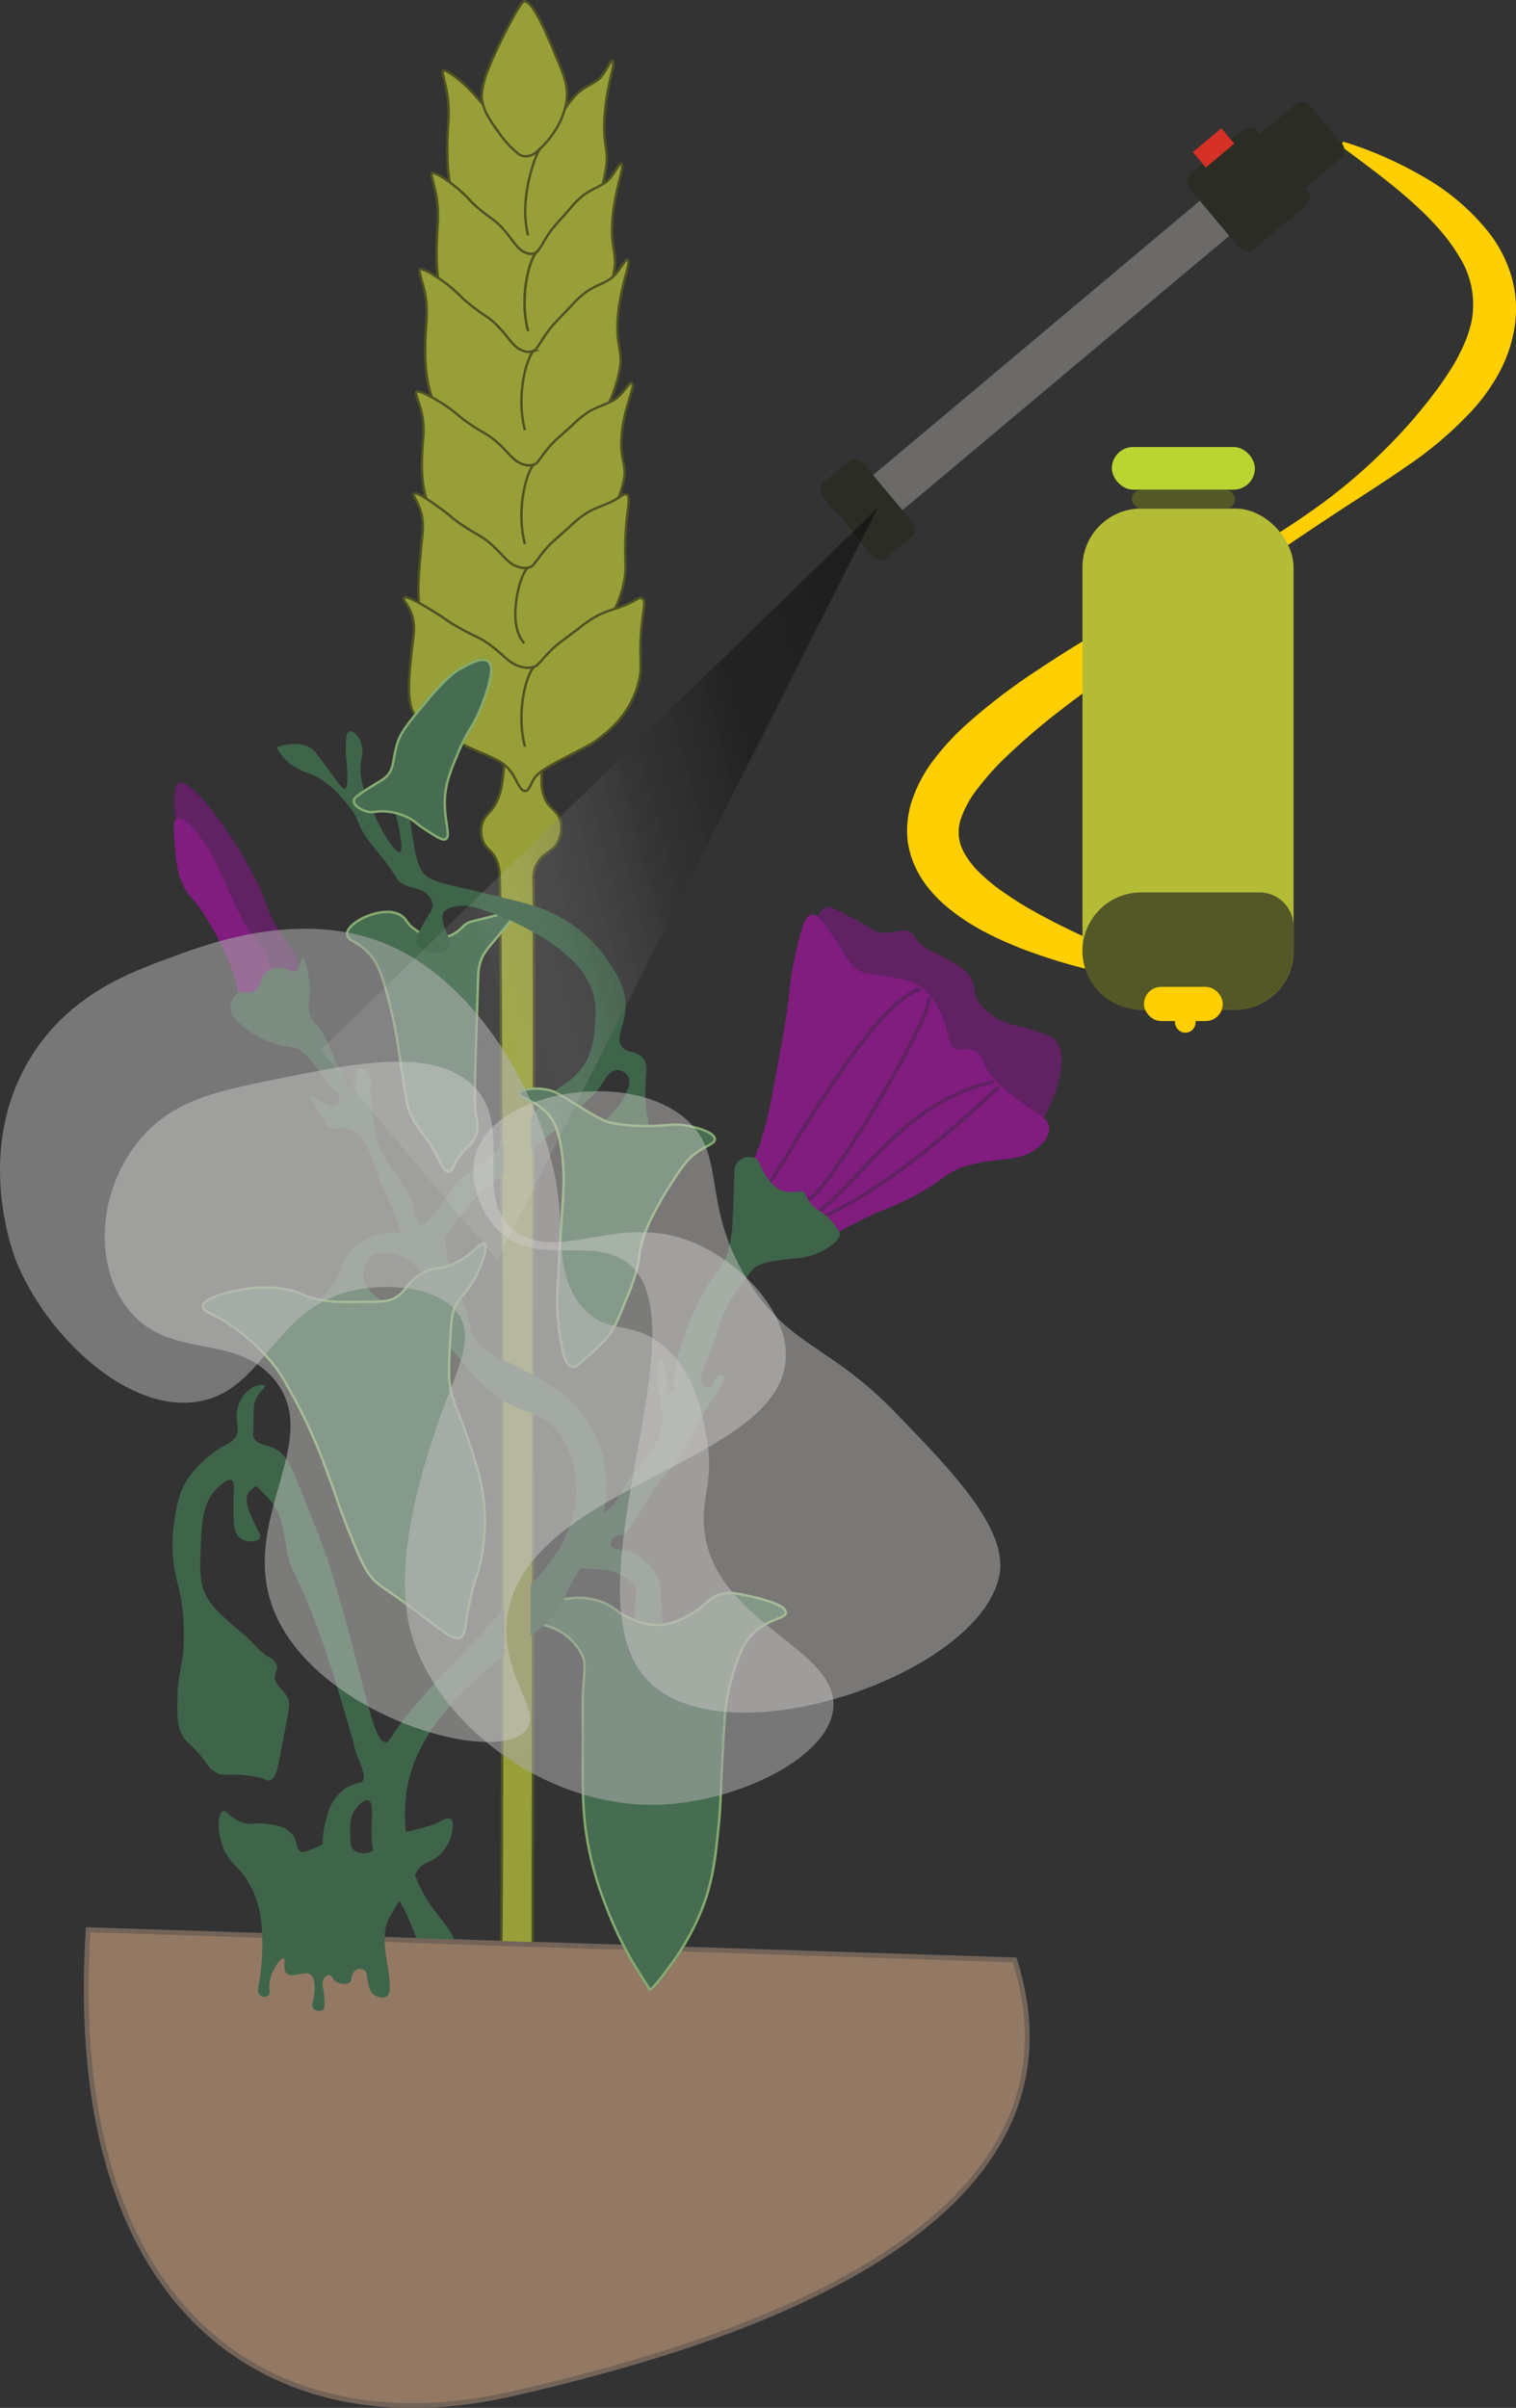
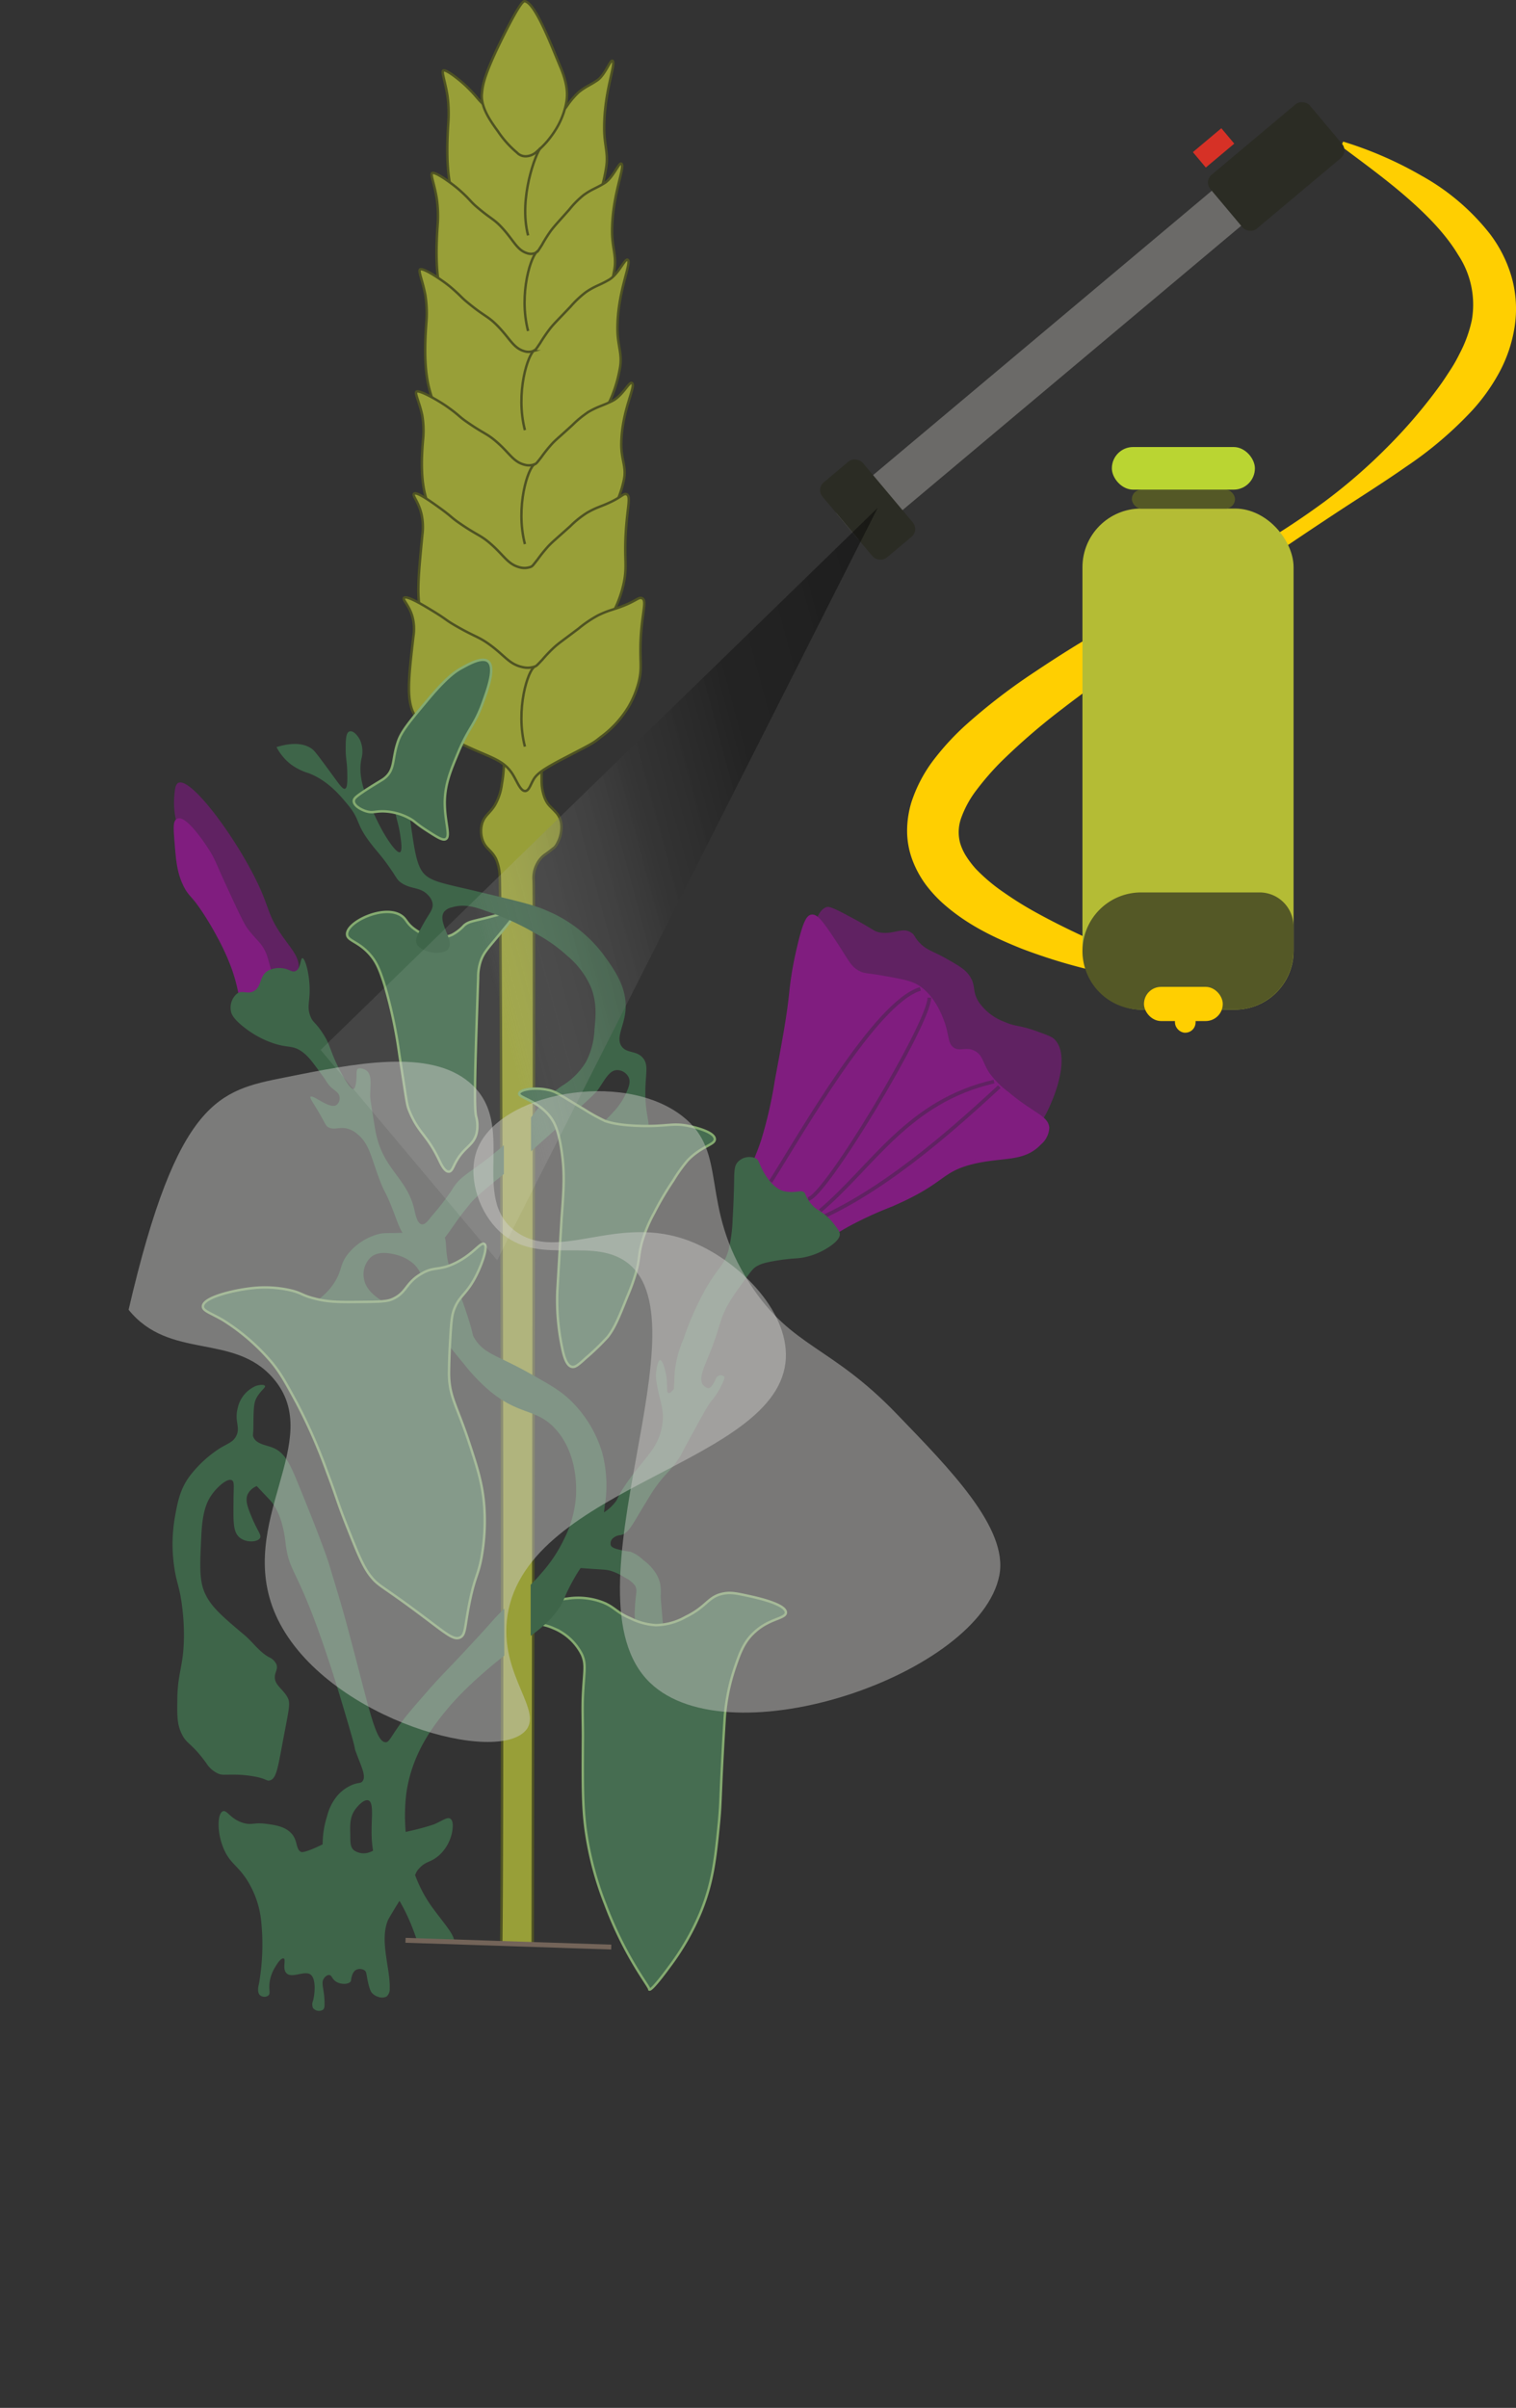
<svg xmlns="http://www.w3.org/2000/svg" viewBox="0 0 310.52 493.08">
  <rect x="0" y="0" width="310.52" height="493.08" fill="#333333" stroke="none" />
  <defs>
    <style>.cls-1{fill:#937963;stroke:#736459;}.cls-1,.cls-21,.cls-3,.cls-5,.cls-6,.cls-7{stroke-miterlimit:10;}.cls-2{fill:#c87736;}.cls-10,.cls-3{fill:#989f38;}.cls-3{stroke:#4f5323;}.cls-3,.cls-7{stroke-width:0.5px;}.cls-4{fill:#602262;}.cls-5{fill:#801d7f;stroke:#801d7f;}.cls-5,.cls-6{stroke-width:0.75px;}.cls-6{fill:none;stroke:#602262;}.cls-7{fill:#466d51;stroke:#85ab70;}.cls-8{fill:#231f20;}.cls-9{fill:#3e6549;}.cls-11{fill:#2b2c24;}.cls-12,.cls-21{fill:#ffcf01;}.cls-13{fill:#6b6a68;}.cls-14{fill:#aaaaa9;opacity:0.58;}.cls-15{fill:#cdcdcb;opacity:0.47;}.cls-16{fill:#d0cccb;opacity:0.45;}.cls-17{fill:#d63126;}.cls-18{fill:#b4bc35;}.cls-19{fill:#545826;}.cls-20{fill:#bad532;}.cls-21{stroke:#ffcf01;stroke-width:1.2px;}.cls-22{opacity:0.43;fill:url(#Sfumatura_senza_nome_18);}</style>
    <linearGradient id="Sfumatura_senza_nome_18" x1="62.21" y1="202.09" x2="196.43" y2="166.13" gradientUnits="userSpaceOnUse">
      <stop offset="0.27" stop-color="#fff" stop-opacity="0.2" />
      <stop offset="0.29" stop-color="#e3e3e3" stop-opacity="0.29" />
      <stop offset="0.42" stop-color="#7e7e7e" stop-opacity="0.6" />
      <stop offset="0.55" stop-color="#373737" stop-opacity="0.83" />
      <stop offset="0.72" stop-color="#0d0d0d" stop-opacity="0.96" />
      <stop offset="1" />
    </linearGradient>
  </defs>
  <title>5_resistance</title>
  <g id="wheat">
-     <path class="cls-1" d="M18.06,395.17c-4.94,78.11,37.3,106.45,87,95,38.18-8.84,120.94-31.31,102.77-88.82Z" />
    <path class="cls-2" d="M102.67,398" />
    <path class="cls-3" d="M109.3,180.29c.17,3.8,0,91.58-.19,217.9l-6.44-.2c.41-30.42,0-214.43-.32-218.85a9.32,9.32,0,0,0-.79-3.33c-.94-1.79-2.09-2-2.71-3.77a5.72,5.72,0,0,1-.12-3.34c.48-1.68,1.52-2.06,2.6-3.76a11.5,11.5,0,0,0,1.47-4.41,25.6,25.6,0,0,0-.23-10.33h8.37v10a9.84,9.84,0,0,0,.66,3.28c.68,1.51,1,1.47,2.38,3a4.16,4.16,0,0,1,1,2.42,6.67,6.67,0,0,1-.78,3.69,4.06,4.06,0,0,1-.54.85,2.19,2.19,0,0,1-.23.2c-.69.54-1,.81-1.87,1.41a5.35,5.35,0,0,0-1.63,2A6.06,6.06,0,0,0,109.3,180.29Z" />
    <path class="cls-4" d="M37.32,171.39a15.38,15.38,0,0,1-1.65-7.87c.12-1.72.2-2.89.87-3.21,2.33-1.09,10,8.84,14.77,17.68,4.32,8,2.92,8.7,6.8,14.09,1.74,2.43,3.51,4.34,3,6.61-.58,2.62-4,4.85-6.32,4.17-2.14-.62-2.69-3.5-3.88-6.89C47.94,187.45,44.37,185.44,37.32,171.39Z" />
    <path class="cls-5" d="M50.53,206.26c-1.44-.58-.81-2.62-2.72-8a47.64,47.64,0,0,0-2.91-6.41c-1.36-2.57-2.59-4.46-3.11-5.25-2.42-3.63-2.69-3.14-3.7-5-1.45-2.77-1.65-5.27-1.94-8.84-.24-3-.36-4.47.29-4.76,1.27-.58,4.56,3.72,6.42,6.8,1,1.69.84,1.75,3.59,7.67,2.14,4.62,3.23,7,4.08,8.07,1.79,2.35,3,2.95,3.79,5.24.33.94.43,1.69,1.26,4.18.5,1.48.6,1.63.58,2C56.08,204.33,52.47,207.05,50.53,206.26Z" />
    <path class="cls-4" d="M169.36,185.74c.7-.17,2.34.69,5.59,2.44,4.15,2.24,4.1,2.61,5.4,2.79,2.86.41,4.44-1.17,6.28,0,.77.49.57.81,1.57,1.92,1.57,1.74,2.81,1.8,5.76,3.49,2.44,1.39,3.66,2.09,4.54,3.32,1.49,2.09.54,3.13,1.92,5.4a11.08,11.08,0,0,0,5.41,4.19c2.25,1,3,.59,6.62,1.92,2,.73,3,1.09,3.49,1.57,3.22,3.13.35,10.71-.35,12.39s-1.79,4.36-3.48,5.75c-8.36,6.89-42.59-8.9-45.89-30.18C165.29,194.7,166.57,186.43,169.36,185.74Z" />
    <path class="cls-5" d="M154.19,240c0-1.84.64-2.09,2.09-6.46a87.94,87.94,0,0,0,2.79-12.21c1.68-9,2.51-13.46,3-18.49a71.08,71.08,0,0,1,1.57-8.9c1.25-5.43,2-6.18,2.61-6.28,1.06-.17,2.35,1.75,4.89,5.58,2.37,3.59,2.83,4.95,4.71,5.93,1.06.56,1.47.41,4.19.87,4.34.75,6.51,1.12,8,2.1,3.73,2.42,5.23,7.7,5.41,8.37.56,2.08.49,3.54,1.74,4.36,1.44.94,2.69-.23,4.36.7,1.46.81,1.36,2.15,2.8,4.36a18.45,18.45,0,0,0,4,4c5.14,4.33,8,4.81,8.2,7a4.39,4.39,0,0,1-1.57,3.14c-3.44,3.66-7.67,2.4-14,4-6.65,1.71-5.52,4-16.57,8.72a77.87,77.87,0,0,0-8.38,3.84c-4,2.17-4,2.7-5.4,3C162.73,254.72,154.06,247,154.19,240Z" />
    <path class="cls-6" d="M157.84,242c6.15-9.63,21.43-36.75,30.67-39.49" />
    <path class="cls-6" d="M190.36,204.3c0,5.29-21.62,41.22-24.86,41.22" />
    <path class="cls-6" d="M168,247.94c10.87-9.2,17.91-22.38,35.6-26.46" />
    <path class="cls-6" d="M204.69,222.53c-7.65,7-22.14,20.43-36.71,26.93" />
    <path class="cls-7" d="M71.09,191.31c0,1.36,2.3,1.4,4.71,4.18,1.32,1.52,2,3.11,3,6.32a98.47,98.47,0,0,1,3,14.13c1.56,9.95,1.48,10.07,2,11.46,2,4.84,3.57,4.73,6.21,10.28.3.63,1.09,2.32,1.93,2.24.54,0,.83-.79,1.18-1.49,1.78-3.62,3.8-3.67,4.49-6.32a7.12,7.12,0,0,0-.1-3.53c-.45-2.11-.16-10.87.43-28.38a10.35,10.35,0,0,1,.53-3.42c.7-2,1.78-2.87,5-6.86,1.82-2.22,2.26-2.89,2-3.21s-1.08,0-3.54.64c-5.17,1.43-5.66,1.19-6.85,2.14a9.2,9.2,0,0,1-2.46,1.93A6.65,6.65,0,0,1,90,192a8.61,8.61,0,0,1-4.92-1.61c-1.86-1.27-1.74-2.13-2.89-2.89C78.72,185.15,71,188.78,71.09,191.31Z" />
    <path class="cls-8" d="M84.6,258.78" />
    <path class="cls-9" d="M151.19,237.88c-.84.86-.78,1.9-.84,4.91,0,0-.06,3.22-.28,6.73a30.4,30.4,0,0,1-.84,6.44c-.88,3.14-2,3.34-4.63,7.86A59.9,59.9,0,0,0,140,274.19a23.07,23.07,0,0,0-1.83,7c0,.5-.14,3.23-.14,3.23-.62.79-.94.9-1.12.84-.44-.16-.14-1.45-.42-3.37-.21-1.46-.78-3.38-1.26-3.36s-.75,1.58-.84,2.66,0,1.76.7,4.91a19.55,19.55,0,0,1,.7,3.64,13.3,13.3,0,0,1-.42,3.37c-1.08,4.16-4.19,6.19-7.71,11.64-1.31,2-1,2.15-1.82,3.08-2.71,3.24-5.31,2.46-7.48,5.08s-2.43,6.68-1,7.89c.19.16.37.23,3.2.42,3.23.23,3.68.18,4.69.5a12.33,12.33,0,0,1,2.77,1.35,5.7,5.7,0,0,1,2.06,1.63c.55,1,.12,1.68,0,4-.12,2.09-.17,3.14.35,4,1.12,1.8,4.33,2.37,5.26,1.35.27-.31.17-.57-.07-3.41-.19-2.22-.29-3.33-.29-3.91a9.37,9.37,0,0,0-.14-2.55,6.81,6.81,0,0,0-.85-2,9.9,9.9,0,0,0-2.56-2.7,7.57,7.57,0,0,0-2.63-1.71,22.18,22.18,0,0,1-2.84-.57c-.69-.22-1.06-.41-1.21-.78a1.46,1.46,0,0,1,.29-1.27,2.58,2.58,0,0,1,1.7-.79c1.53-.3,2.3-1.87,4.33-5.25,1.56-2.58,2.33-3.87,3-4.76,2-2.76,3-3.17,4.76-5.9.51-.8.26-.51,1.84-3.4,2.72-5,4.08-7.48,4.76-8.24a13.79,13.79,0,0,0,2.06-3.27c.44-.84.67-1.41.43-1.7a1.07,1.07,0,0,0-1.28,0c-.35.22-.3.49-.71,1.2s-.66,1.14-1.14,1.21-1.07-.56-1.13-.64c-.91-1.16.09-3.39.92-5.4,3-7.23,2.19-7.75,4.62-11.79.65-1.08,1.38-2.09,2.84-4.12,1.61-2.23,2-2.66,2.62-3s1.24-.72,4.41-1.21c3.69-.57,3.91-.24,6-.78a14.26,14.26,0,0,0,4.54-2.06c2-1.36,2.06-2.2,2.06-2.48,0-.52-.33-1-1-1.85a11.48,11.48,0,0,0-3.06-2.91,8.52,8.52,0,0,1-1.06-.71,7.16,7.16,0,0,1-1.42-1.71c-.67-1.07-.48-1.26-.86-1.49-.56-.35-1,0-2.55,0a7.46,7.46,0,0,1-1.35-.14c-2.62-.54-4.36-4-4.69-4.69-.62-1.24-.6-1.7-1.21-2.06A3.27,3.27,0,0,0,151.19,237.88Z" />
    <path class="cls-9" d="M63.19,158.32a11.72,11.72,0,0,1-3.65-1.83,10.74,10.74,0,0,1-2.9-3.5c2.3-.71,5.09-1.11,7.16.3.45.31.75.62,2.44,2.9,3.1,4.17,3.87,5.51,4.42,5.33s.5-1.71.46-3.66-.34-2.66-.31-4.57c0-1.58,0-3.25.76-3.5s1.63.73,2.14,1.68a5.83,5.83,0,0,1,.3,4c-.81,4.16,1.17,8.27,3.35,12.79,1.52,3.15,3.83,6.56,4.57,6.25.56-.23.2-2.55,0-3.81-.47-3-1.37-4.3-.61-5.48.33-.51,1-1.05,1.53-.92,1,.25,1,2.69,1.52,6.1.48,3.22.89,5.93,1.83,7.62,1.39,2.48,4,2.72,11.73,4.57s11.49,2.73,13.86,3.8a28.07,28.07,0,0,1,11.74,9c2.2,3,5.08,6.95,4.57,11.74-.34,3.18-2,5.41-.76,7.16,1.11,1.51,3.08.75,4.41,2.43,1,1.3.58,2.68.46,5.79-.24,6.49,1.47,7.89.15,9.45-2.29,2.73-9.63,1-9.9-.76-.1-.62.75-.81,3.05-3.35a14.19,14.19,0,0,0,2.74-4c.52-1.21,1-2.34.46-3.35a2.66,2.66,0,0,0-2.29-1.37c-1.66,0-2.6,2.14-4,4.11-.45.66-2.7,2.69-7.16,6.71-5.1,4.59-8.53,7.62-8.53,7.62C96,246.17,97,245.7,95.65,247.3c-3.79,4.58-4.92,8.12-7.93,8.22a6.28,6.28,0,0,1-4-1.67c-1.69-1.33-2-2.89-3.5-6.71-1.48-3.63-1.4-2.75-2.44-5.48-1.73-4.53-2.09-7.31-4.42-9.29a5.47,5.47,0,0,0-1.67-1.07c-2-.8-3.06.28-4.42-.46-.61-.33-.52-.61-2.14-3.35-1.2-2-1.72-2.67-1.52-2.89.48-.53,3.9,2.64,5.33,1.67a1.78,1.78,0,0,0,.61-1.67c-.12-.78-.8-1.15-1.52-1.76-1-.85-1-1.29-2.3-3-1.69-2.33-2.57-3.55-3.87-4.48-2.23-1.59-3-.44-7.38-2.3A20.31,20.31,0,0,1,50,210.37c-2.32-1.8-2.59-2.82-2.66-3.14a3.75,3.75,0,0,1,1.21-3.76c1.17-.8,2,.21,3.38-.48,1.77-.91,1.09-3.14,3-4.24a5.12,5.12,0,0,1,2.9-.48c1.44.17,1.94.89,2.67.6,1.15-.45,1-2.64,1.45-2.66s1.3,2.52,1.45,5.57c.17,3.31-.59,4.17.12,6.17.52,1.46,1,1.26,2.42,3.39C67.76,214,67.47,215,69.52,219c.47.89,2.19,4.23,2.91,4,.47-.16.57-1.9.6-2.54,0-.92,0-1.34.25-1.58s1.28-.07,1.81.37c1.17.95.74,2.89.73,5.32,0,0,0,.57,1,6.54,1.38,8.48,6.58,9.81,8.1,16.82.16.71.53,2.63,1.46,2.79.68.11,1.36-.79,2.05-1.7a51.11,51.11,0,0,0,4.12-5.32c1.89-3.32,4.25-3.56,10.65-9.2,7.67-6.77,6.08-8,11.86-12.11a14.41,14.41,0,0,0,5-5,15.59,15.59,0,0,0,1.7-6.53c.26-2.63.55-5.48-.73-8.72a17.3,17.3,0,0,0-4.84-6.41,31.49,31.49,0,0,0-6.54-4.6,53.69,53.69,0,0,0-10.16-4.6c-1.86-.69-4.32-1.52-6.9-.73a2.87,2.87,0,0,0-1.57.85c-1.61,2,2.12,5.9.84,7.63-1.13,1.53-5.83.79-6.53-1.09-.34-.91.27-2,1.45-4.12s2-2.82,1.82-4.11a3.12,3.12,0,0,0-.85-1.58c-1.64-1.89-3.75-1.16-5.81-2.78-.64-.51-.58-.69-1.94-2.66-1.9-2.78-2.79-3.53-4.23-5.45-3-4-1.89-4.38-4.36-7.5C69.88,163.14,67.29,159.87,63.19,158.32Z" />
    <path class="cls-3" d="M108.25,30.85c-1.81-.61-2.38-2.38-4.26-4.78s-2.21-2-5.3-5C97.61,20,97.59,19.71,95.86,18c-1.3-1.33-4.8-4.15-5.13-3.49-.23.45.49,2.35.93,5.14a27.56,27.56,0,0,1,.18,5.26c-.67,9.78.31,13.58,1.42,16.89C93.7,43.08,95.15,44.39,98,47c5.18,4.7,7.29,4.44,8.8,8.54.61,1.66,1.08,3.91,1.74,3.81.47-.07.64-1.29,1.09-2.54.5-1.41,1.15-2.32,4.13-4.91,4.38-3.81,4-3.47,5.21-5a24,24,0,0,0,3.81-7,32,32,0,0,0,1.41-5.81c.41-2.89-.46-4.42-.43-8,0-7.5,2.47-13,1.71-13.64-.45-.34-1.5,2.89-3.13,4s-2.25,1.18-3.83,2.45A17.35,17.35,0,0,0,116,21.9c-2.39,3-2.69,3.32-3.37,4.32a31.76,31.76,0,0,0-1.67,2.93c-.84,1.46-.79,1.49-1.35,1.7A1.87,1.87,0,0,1,108.25,30.85Z" />
    <path class="cls-3" d="M108,51.86c-2-.61-2.67-2.38-4.77-4.78s-2.46-2-5.91-5C96.15,41,96.13,40.72,94.2,39c-1.45-1.32-5.36-4.15-5.74-3.49-.25.45.56,2.35,1,5.14a24.84,24.84,0,0,1,.2,5.26c-.74,9.79.35,13.58,1.59,16.89.5,1.33,2.11,2.65,5.34,5.27,5.79,4.7,8.15,4.44,9.84,8.54.68,1.66,1.2,3.92,1.94,3.81.52-.07.71-1.28,1.21-2.54s1.29-2.32,4.62-4.9c4.9-3.82,4.48-3.48,5.82-5a23.2,23.2,0,0,0,4.25-7,29.49,29.49,0,0,0,1.58-5.82c.46-2.88-.51-4.41-.48-8,.06-7.5,2.76-13,1.91-13.64-.5-.34-1.68,2.89-3.49,4s-2.52,1.18-4.28,2.45a19.11,19.11,0,0,0-2.91,2.95c-2.67,3-3,3.33-3.76,4.32A29.24,29.24,0,0,0,111,50.16c-.94,1.46-.89,1.49-1.51,1.7A2.3,2.3,0,0,1,108,51.86Z" />
    <path class="cls-3" d="M107.46,71.94c-2.22-.62-2.92-2.43-5.23-4.88s-2.7-2-6.48-5.13c-1.33-1.08-1.35-1.35-3.46-3.15-1.6-1.35-5.89-4.23-6.3-3.55-.28.45.61,2.39,1.14,5.23a24.15,24.15,0,0,1,.22,5.37c-.81,10,.38,13.85,1.74,17.23.54,1.35,2.32,2.69,5.86,5.37,6.34,4.8,8.93,4.53,10.78,8.71.75,1.69,1.33,4,2.13,3.89.58-.07.79-1.31,1.34-2.59.61-1.44,1.41-2.37,5.06-5,5.37-3.89,4.92-3.54,6.38-5.13a23.59,23.59,0,0,0,4.67-7.1A28.44,28.44,0,0,0,127,75.27c.5-2.94-.56-4.5-.53-8.17.06-7.65,3-13.31,2.1-13.9-.55-.36-1.85,2.94-3.84,4.1s-2.76,1.2-4.69,2.5a20.69,20.69,0,0,0-3.19,3c-2.93,3.08-3.29,3.39-4.12,4.41a32.52,32.52,0,0,0-2.06,3c-1,1.5-1,1.53-1.65,1.74A2.76,2.76,0,0,1,107.46,71.94Z" />
    <path class="cls-3" d="M107.53,95.19c-2.3-.56-3-2.17-5.42-4.36S99.3,89,95.39,86.24C94,85.27,94,85,91.8,83.43c-1.65-1.21-6.1-3.79-6.53-3.19-.28.41.63,2.14,1.19,4.69a18.38,18.38,0,0,1,.22,4.8c-.84,8.92.4,12.38,1.81,15.41.56,1.21,2.4,2.41,6.07,4.8,6.57,4.29,9.25,4,11.17,7.79.78,1.52,1.38,3.57,2.21,3.48.59-.07.81-1.17,1.38-2.32s1.47-2.11,5.24-4.47c5.57-3.49,5.1-3.17,6.62-4.6a20.89,20.89,0,0,0,4.83-6.34,22.72,22.72,0,0,0,1.8-5.31c.52-2.63-.59-4-.55-7.3.07-6.85,3.13-11.91,2.17-12.44-.56-.32-1.91,2.63-4,3.67s-2.86,1.08-4.86,2.23a21.13,21.13,0,0,0-3.31,2.7c-3,2.75-3.41,3-4.27,3.94a28.92,28.92,0,0,0-2.13,2.67c-1.06,1.34-1,1.36-1.71,1.55A3.23,3.23,0,0,1,107.53,95.19Z" />
    <path class="cls-3" d="M106.54,116.2c-2.4-.58-3.17-2.24-5.67-4.51s-2.93-1.88-7-4.73c-1.44-1-1.46-1.26-3.75-2.91-1.73-1.25-4.9-3.54-5.34-2.91-.31.42,1,1.65,1.58,4.28a12.32,12.32,0,0,1,.15,4.11c-.89,9.21-1.33,13.82.14,16.94.59,1.25,2.51,2.49,6.35,5,6.88,4.43,9.69,4.18,11.7,8,.81,1.56,1.43,3.69,2.31,3.59.62-.06.84-1.21,1.44-2.39s1.54-2.19,5.49-4.62c5.82-3.6,5.33-3.27,6.92-4.75a21.69,21.69,0,0,0,5.06-6.55,23.51,23.51,0,0,0,1.87-5.47c.55-2.72.26-4,.29-7.36.07-7.07,1.32-10.13.31-10.68-.59-.32-.89.37-3.05,1.44s-3,1.11-5.08,2.31a20,20,0,0,0-3.47,2.78c-3.17,2.84-3.57,3.13-4.47,4.07a30.55,30.55,0,0,0-2.22,2.75c-1.12,1.39-1,1.41-1.79,1.61A3.59,3.59,0,0,1,106.54,116.2Z" />
    <path class="cls-3" d="M107.8,32a2.41,2.41,0,0,1-1.93-.77A20.61,20.61,0,0,1,102,26.9c-1.58-2.16-3.58-5-3.29-7.73.14-1.38.19-3,3.23-9.42.52-1.08,4.58-9.56,5.49-9.5,2.13.15,5.53,9.13,7.33,13.4s1.5,6.42,1,8.41a16.57,16.57,0,0,1-1.48,3.71,20.33,20.33,0,0,1-2.39,3.39A19,19,0,0,1,110,31,3.42,3.42,0,0,1,107.8,32Z" />
    <path class="cls-3" d="M107.16,136.64c-2.7-.54-3.55-2.11-6.35-4.25s-3.28-1.78-7.86-4.47c-1.61-.94-1.64-1.18-4.2-2.74-1.93-1.18-5.47-3.34-6-2.74-.34.39,1.13,1.55,1.77,4a9.76,9.76,0,0,1,.16,3.88c-1,8.69-1.48,13,.17,16,.66,1.18,2.8,2.35,7.1,4.68,7.7,4.18,10.83,4,13.08,7.59.91,1.48,1.61,3.48,2.58,3.39.7-.06,1-1.14,1.62-2.26s1.71-2.06,6.13-4.36c6.52-3.39,6-3.09,7.75-4.47a21.41,21.41,0,0,0,5.65-6.18,19.82,19.82,0,0,0,2.1-5.17c.61-2.56.28-3.75.32-6.94.08-6.67,1.47-9.56.35-10.08-.66-.31-1,.35-3.41,1.36s-3.35,1-5.69,2.17a23.87,23.87,0,0,0-3.88,2.63c-3.54,2.68-4,2.95-5,3.84a28.94,28.94,0,0,0-2.49,2.6c-1.25,1.3-1.18,1.33-2,1.51A4.41,4.41,0,0,1,107.16,136.64Z" />
-     <path class="cls-3" d="M108.17,67.78c-2-7.65.66-15.75,2-16.38" />
    <path class="cls-3" d="M107.52,88.08c-2-7.65.66-15.75,2-16.38" />
    <path class="cls-3" d="M107.52,111.42c-2-7.65.66-15.75,2-16.38" />
-     <path class="cls-3" d="M107.4,131.71c-3.75-3.91-.9-14.43.77-15.49" />
    <path class="cls-3" d="M107.52,152.89c-2-7.65.66-15.75,2-16.37" />
    <path class="cls-3" d="M108.17,67.78c-2-7.65.66-15.75,2-16.38" />
    <path class="cls-3" d="M108.17,48.21c-2-7.65,1.64-16.94,2.54-17.91" />
    <path class="cls-7" d="M129.21,331.43c-2.87-1.21-3.17-2.16-5.37-3.15a14.15,14.15,0,0,0-7.59-.92c-5,.56-9.57,3.47-9.26,4.63.22.85,2.88-.13,6.48,1.48a11.35,11.35,0,0,1,5.74,5.37c.9,2.09.42,3.36.19,8.34-.13,2.77,0,5.56,0,8.33-.06,9.5-.09,14.24.55,19.08A66.44,66.44,0,0,0,124,390c4,10.64,8.76,16.45,9,17.34,0,0,0,.05,0,.07.47.28,3.43-3.74,4.08-4.63a51.52,51.52,0,0,0,6.48-11.3c2.51-6.15,3-11.21,3.71-18.34.45-4.85.2-5.28,1.11-20.37a41.28,41.28,0,0,1,2.22-11.49c1-2.91,1.82-5.1,3.89-7,3.12-2.92,6.48-2.79,6.48-4.07,0-1.7-5.88-3-7.41-3.34-2.56-.56-3.84-.85-5.37-.55-3.2.61-3.32,2.64-7.78,4.81a12.81,12.81,0,0,1-6.11,1.67A13.36,13.36,0,0,1,129.21,331.43Z" />
    <path class="cls-9" d="M76.13,376.14c-.13-3.62.53-7-.67-7.46-.88-.31-2.19,1.14-2.71,1.87-1.09,1.51-1.06,3.12-1,5.08,0,1.73,0,2.63.75,3.27a3.48,3.48,0,0,0,3.35.34c1.68-.6,1.57-1.83,3.34-3,.7-.46.79-.32,4.62-1.27a48,48,0,0,0,5.08-1.38c1.83-.79,2.71-1.56,3.34-1.16s.52,1.57.46,2.2a8.71,8.71,0,0,1-2.76,5.31c-1.79,1.56-2.7,1.1-4.16,2.76-.7.81-.42.83-1.73,3.12-1.21,2.11-1.67,2.47-3.23,5.08-.83,1.38-1.25,2.08-1.39,2.42-1.69,4.21.57,9.92.4,13.89a2,2,0,0,1-.63,1.63,2.1,2.1,0,0,1-1.71.07,2.71,2.71,0,0,1-1.27-.78c-.2-.21-.51-.63-.93-2.69-.26-1.34-.23-1.64-.56-1.92a1.73,1.73,0,0,0-2,0,2.31,2.31,0,0,0-.64,1.14c-.25.73-.09.88-.28,1.13-.51.67-2.38.64-3.33-.28-.5-.48-.55-1-1-1.06s-.88.32-1.13.7c-.67,1,.11,2.14.14,5,0,.71,0,1.15-.36,1.42a1.56,1.56,0,0,1-2-.36,1.84,1.84,0,0,1,0-1.49c.41-1.59.58-4.31-.36-5.24-1.19-1.2-3.93.8-5.1-.43-.89-.94,0-2.85-.57-3s-1.39,1.19-1.77,1.84a7.68,7.68,0,0,0-1.14,3.48c-.08,1.28.23,1.88-.21,2.27a1.4,1.4,0,0,1-1.72-.07c-.64-.6-.32-1.88-.2-2.38a46.58,46.58,0,0,0,.39-13.3A19.45,19.45,0,0,0,50.61,385c-2-3.09-3.48-3.4-4.76-6.35-1.47-3.38-1.33-7.29-.2-7.74.85-.34,1.52,1.59,4.16,2.38,1.79.53,2.17-.15,4.77.2,1.77.24,3.82.51,5.15,2s.8,3.29,2,3.77c0,0,.63.26,4.36-1.58A18.88,18.88,0,0,1,67,371.9a10.43,10.43,0,0,1,2-4.06,8.17,8.17,0,0,1,3.22-2.37c1.25-.49,1.63-.23,2-.68.89-1-.28-3.15-1.35-6.1-.46-1.24.47,1.13-1.87-6.77-1.26-4.26-2.33-7.86-3.89-12.53C61,321,59.29,322.34,58.52,316.19c-.19-1.49-.66-6.17-3.22-9l-2.71-2.87A3.53,3.53,0,0,0,50.73,306c-.58,1.31.05,2.83,1,5.08,1.12,2.6,1.88,3.28,1.52,3.89-.51.86-2.92,1-4.23-.17s-1.22-3.2-1.19-7.45c0-2.84.25-3.92-.34-4.23-.88-.47-2.87,1.24-4.06,2.88s-2,3.82-2.2,8.63c-.3,6.14-.44,9.2.85,11.86s3.52,4.57,7.95,8.3c1.75,1.46,3.08,3.49,5.08,4.57a2.88,2.88,0,0,1,1.53,1.52c.29.89-.26,1.47-.34,2.37-.16,1.75,1.61,2.58,2.54,4.24.71,1.26.42,2.08-.85,8.8-1.1,5.86-1.38,7.93-2.71,8.3-.6.17-.64-.23-2.54-.68a23.87,23.87,0,0,0-5.25-.5c-1.76,0-2,.08-2.7-.17a5.58,5.58,0,0,1-2.55-2.21c-3.15-4.33-4-3.76-5.08-6.09-.9-1.92-.88-3.6-.84-6.94.06-5.52,1.24-6.67,1.35-12.37a45.28,45.28,0,0,0-.34-6.43c-.52-4.39-1.21-5-1.69-8.64a32.36,32.36,0,0,1,.17-9.82c.55-3,1-5.71,3.05-8.47a24.32,24.32,0,0,1,6.26-5.75c1.69-1,2.59-1.22,3.22-2.38,1-1.84-.37-3,.34-5.75a6.4,6.4,0,0,1,3.73-4.58c.67-.22,1.66-.35,1.86,0s-1.08,1.08-1.86,2.71c-.46.95-.48,2.57-.51,5.76,0,1.35-.19,1.59,0,2,.62,1.48,2.64,1.62,4.06,2.21,2.43,1,3.5,3.43,5.08,7.28,5.16,12.58,6.27,16.25,6.27,16.25,2,6.58,3,9.87,4.23,14.57,4,14.87,5.35,22.21,7.45,22.18.74,0,.93-.92,3.22-4.06,1.07-1.47,2.46-3.07,5.25-6.27,3.23-3.71,3.71-3.93,9.31-10,4.58-4.94,4-4.5,5.76-6.27,4.29-4.27,5.49-4.62,8.3-7.95a29.56,29.56,0,0,0,4.74-7.12A22.88,22.88,0,0,0,118,306c.05-1.47.27-8.43-4.23-13.38-4-4.39-7.52-2.57-14.06-8.3a39.47,39.47,0,0,1-4.74-5.08c-3.52-4.26-5.61-6.76-6.94-10.5-1.74-4.86-.68-7.55-3.39-10A8.69,8.69,0,0,0,81,256.91c-1.06-.25-3.36-.82-5,.5a4.8,4.8,0,0,0-1.49,4.23c.52,4.19,6.27,5.41,6,7-.51,2.65-17.49,2.46-17.92-.25-.19-1.19,3-1.51,5.72-5.47,1.94-2.88,1.12-4,3.24-6.47a12.06,12.06,0,0,1,6-3.74c1-.25,1.17-.15,4.48-.25,6.17-.18,7.67-.59,8.72.5.73.77.48,1.49.74,3.74.41,3.48,1.3,4.07,3.74,11.2,2,5.79,1.31,5.15,2,6.22,2,3.22,4.53,3.31,11.45,7.22,4.1,2.31,6.15,3.47,8.21,5.47a24.68,24.68,0,0,1,6.47,10.71,26.31,26.31,0,0,1,.5,10.95c-.44,3.84-.78,6.74-2.74,9.7-1,1.48-2,2.37-3.48,5a36,36,0,0,0-2.15,4.35c-1.92,4.28-6,6.87-9,9.09-1.17.85-9.61,7-14.94,13.44-2.34,2.86-6.85,8.34-8.21,16.43-.2,1.18-2.18,14,5.23,24.15,2.49,3.4,4.52,5.56,4.47,7,0,.75-.32.35-2.45.35-1.79,0-2.67-.1-3.57-.07a1.65,1.65,0,0,1-1.76-1C81,384.45,76.49,385.4,76.13,376.14Z" />
    <line class="cls-1" x1="83.06" y1="397.33" x2="125.2" y2="398.72" />
    <path class="cls-7" d="M81.58,151.67c.69-1.93,2.38-4,5.74-8,4.08-4.94,6-6.21,7.29-6.9,1.52-.84,4.14-2.3,5.36-1.34,1.52,1.19,0,5.48-1,8.24-1.7,4.82-2.9,5.22-5,10.15-1.67,4-2.84,6.73-2.87,10.54,0,4.05,1.25,6.9.19,7.47-.64.35-1.84-.45-4.24-2-2.09-1.38-2-1.62-3.22-2.27a11.86,11.86,0,0,0-5.4-1.42c-1.67,0-2.13.38-3.41,0-1-.31-2.54-1.11-2.55-2.09,0-.6.57-1,2.46-2.27,3.13-2,3.33-2,3.88-2.46C81,157.53,80.26,155.34,81.58,151.67Z" />
    <rect class="cls-10" x="103.2" y="226.62" width="5.56" height="20.47" />
    <path class="cls-7" d="M114.16,264.35a47.23,47.23,0,0,0,.89,11.21c.41,2.09.94,4.1,2.1,4.34.65.13,1.26-.35,2.84-1.8a50.47,50.47,0,0,0,4.48-4.33c1.45-1.87,2.31-4,4-8.22a40.07,40.07,0,0,0,1.79-4.94c.79-2.91.51-3.56,1.2-6.13a29.31,29.31,0,0,1,2.54-6.12,60.72,60.72,0,0,1,3.88-6.58,30.78,30.78,0,0,1,3-4.19c2.93-3,5.58-3.14,5.53-4.33-.05-1.59-4.82-2.58-5.38-2.69-3.3-.67-4.17.11-9.56,0-4.83-.1-6.77-.78-7.48-1a36.27,36.27,0,0,1-4.33-2.39c-5.08-3-5.67-3.65-7.48-4-2.73-.59-5.67-.07-5.83.75s3.53,1.36,6.13,4.49c1,1.19,1.9,2.86,2.54,7.17.7,4.62.45,8,0,14.05Z" />
    <path class="cls-7" d="M64.2,265.86c-2.56-.68-2.37-1.1-4.82-1.66a23.66,23.66,0,0,0-8-.38c-3.58.41-9.8,1.85-9.82,3.71,0,.91,1.47,1.28,4.08,2.78a42.93,42.93,0,0,1,9.07,7.59c2.49,2.71,3.7,5,6.11,9.45A110.1,110.1,0,0,1,67,301.43c2,5.24,2,5.91,4.07,11.11,2.18,5.5,3.31,8.29,4.82,10.19,1.66,2.09,2.1,1.8,9.63,7.41,5.78,4.3,7.34,5.82,8.71,5.18,1.19-.56.91-2.15,2-7.41s1.71-5.21,2.41-9.07a42.45,42.45,0,0,0,.56-10.19c-.32-4.68-1.39-8-3.15-13.34-2.44-7.44-4-9.14-4.08-13.89,0-1.94.12-4.89.19-6.11.21-3.75.32-5.62.74-6.85,1.09-3.19,2.59-3.2,4.63-7.23,1.28-2.51,2.45-6,1.67-6.48s-2.11,2-5.93,3.89c-3.44,1.67-4.27.6-7,2.22-3.28,1.91-2.91,3.86-5.93,5.19-1.14.5-2.86.52-6.29.55C69.53,266.65,67.22,266.67,64.2,265.86Z" />
    <path class="cls-11" d="M154.91,54.1" />
    <rect class="cls-10" x="103.29" y="322.52" width="5.41" height="23.65" />
  </g>
  <g id="tolerant">
    <path class="cls-12" d="M275.12,29a77.43,77.43,0,0,1,16.08,7,46.37,46.37,0,0,1,13.94,11.85,26.92,26.92,0,0,1,4.48,8.88,23.9,23.9,0,0,1,.6,10.3A28.85,28.85,0,0,1,307,76.44a39.18,39.18,0,0,1-5.48,7.64,77.52,77.52,0,0,1-13.62,11.56c-4.8,3.36-9.71,6.41-14.51,9.58s-9.56,6.35-14.29,9.61-9.35,6.64-14,10l-6.9,5.11-3.44,2.57-3.45,2.52c-4.57,3.38-9.2,6.63-13.62,10.05a132.32,132.32,0,0,0-12.47,10.74,55.06,55.06,0,0,0-5.08,5.8,21.27,21.27,0,0,0-3.25,5.85,8.62,8.62,0,0,0-.22,5.2,10.88,10.88,0,0,0,1.19,2.6,19.74,19.74,0,0,0,2,2.64,36.24,36.24,0,0,0,5.76,4.85,71.17,71.17,0,0,0,6.88,4.26c9.67,5.32,20.34,9.46,30.94,14l-.25,1a143.13,143.13,0,0,1-17.15-2.79,114,114,0,0,1-16.87-5c-5.52-2.23-11.09-4.82-16.11-9.31a26.94,26.94,0,0,1-3.52-3.88,21,21,0,0,1-2.68-5,17.11,17.11,0,0,1-1.06-5.9,20.46,20.46,0,0,1,.85-5.76,29.35,29.35,0,0,1,4.88-9.15A53.05,53.05,0,0,1,198,148.3a121.42,121.42,0,0,1,14.17-10.85c4.85-3.25,9.76-6.33,14.8-9.13l3.78-2.1,3.81-2,7.64-4c5.08-2.66,10.15-5.32,15.06-8.24a163.14,163.14,0,0,0,14.25-9.41A113.82,113.82,0,0,0,284.3,91.42,105.28,105.28,0,0,0,295,78.85c.78-1.08,1.48-2.18,2.19-3.27s1.31-2.2,1.86-3.32a26.28,26.28,0,0,0,2.42-6.7,18.43,18.43,0,0,0-2.76-13.31c-2.57-4.31-6.43-8.23-10.6-11.86s-8.79-7-13.42-10.46Z" />
    <rect class="cls-13" x="161.48" y="69.88" width="103.48" height="9.37" rx="1.35" ry="1.35" transform="translate(424.46 -5.42) rotate(139.99)" />
-     <path class="cls-14" d="M35.14,196c-8.57,3.15-20.6,7.57-28.52,20-12.57,19.76-3.47,42-3,43,6.55,15.25,22.86,30.4,37,28,14-2.34,15.34-19.91,33-23,7.19-1.26,17.08-.15,20.52,5.51,3.24,5.34-1.1,11.75-5,23.52-2.1,6.34-8.31,25-5.5,39,3.94,19.69,27.38,38.39,51.54,37.53,15.88-.57,34.88-9.69,35.53-20,.79-12.32-25.09-17.47-26.52-37-.48-6.53,2.16-9.25.5-18.52-.81-4.55-2.44-13.68-9.51-19-5.81-4.39-9.77-2-14.51-6-6.2-5.21-5.75-14.58-6-20-1-20.72-15-45.53-33-54.55S43.41,192.94,35.14,196Z" />
-     <path class="cls-15" d="M26.34,268.21c-7.77-9.61-6-26.09,3.35-36C36.37,225,45,223.31,58.17,220.67c14.57-2.93,29.75-6,38,1,10.06,8.5-.15,23.54,9.5,30.52,8.85,6.42,20.82-3.83,35.74,2,9.59,3.75,20.07,14,19.55,24-1.14,21.6-52.8,25.84-57,52.55-1.94,12.43,7.94,19.89,3.35,24-7.29,6.55-41.73-3.63-50.82-24C48,311.58,67,295,55.94,282.22,47.83,272.87,34.75,278.61,26.34,268.21Z" />
+     <path class="cls-15" d="M26.34,268.21C36.37,225,45,223.31,58.17,220.67c14.57-2.93,29.75-6,38,1,10.06,8.5-.15,23.54,9.5,30.52,8.85,6.42,20.82-3.83,35.74,2,9.59,3.75,20.07,14,19.55,24-1.14,21.6-52.8,25.84-57,52.55-1.94,12.43,7.94,19.89,3.35,24-7.29,6.55-41.73-3.63-50.82-24C48,311.58,67,295,55.94,282.22,47.83,272.87,34.75,278.61,26.34,268.21Z" />
    <path class="cls-16" d="M97.7,235.51c4.36-11.74,29.72-16.5,42-7,9.84,7.59,3.22,18,14,34.53,8.5,13,16.41,12.39,30,26.53,10.74,11.15,22.88,23.35,21,33-3.91,20.24-55.17,37.87-71.57,22-18.65-18,12.85-75.37-5.5-86.58-7.51-4.59-18.37,1.59-26-6.51C97.76,247.35,95.81,240.61,97.7,235.51Z" />
    <rect class="cls-11" x="248.1" y="26.91" width="26.61" height="14.4" rx="2.07" ry="2.07" transform="translate(483.55 -107.85) rotate(139.99)" />
-     <rect class="cls-11" x="246.64" y="28.8" width="18.24" height="20.1" rx="2.07" ry="2.07" transform="translate(476.62 -95.84) rotate(139.99)" />
    <rect class="cls-17" x="244.77" y="28.23" width="7.61" height="4.12" transform="translate(458.44 -106.33) rotate(139.99)" />
    <rect class="cls-11" x="172.33" y="94.32" width="10.77" height="20.1" rx="2.07" ry="2.07" transform="translate(380.94 70.03) rotate(139.99)" />
    <rect class="cls-18" x="221.72" y="104.14" width="43.24" height="102.61" rx="12" ry="12" />
    <path class="cls-19" d="M233.72,182.75H258a6.94,6.94,0,0,1,6.94,6.94v5.06a12,12,0,0,1-12,12H233.72a12,12,0,0,1-12-12v0a12,12,0,0,1,12-12Z" />
    <rect class="cls-19" x="231.84" y="100.27" width="21.12" height="3.87" rx="1.94" ry="1.94" />
    <rect class="cls-20" x="227.74" y="91.54" width="29.3" height="8.73" rx="4.36" ry="4.36" />
    <rect class="cls-21" x="234.92" y="202.69" width="14.94" height="5.8" rx="2.9" ry="2.9" />
    <rect class="cls-21" x="241.26" y="206.09" width="3.03" height="4.79" rx="1.51" ry="1.51" />
    <polygon class="cls-22" points="179.78 103.99 101.83 258.07 65.67 215 179.78 103.99" />
  </g>
</svg>